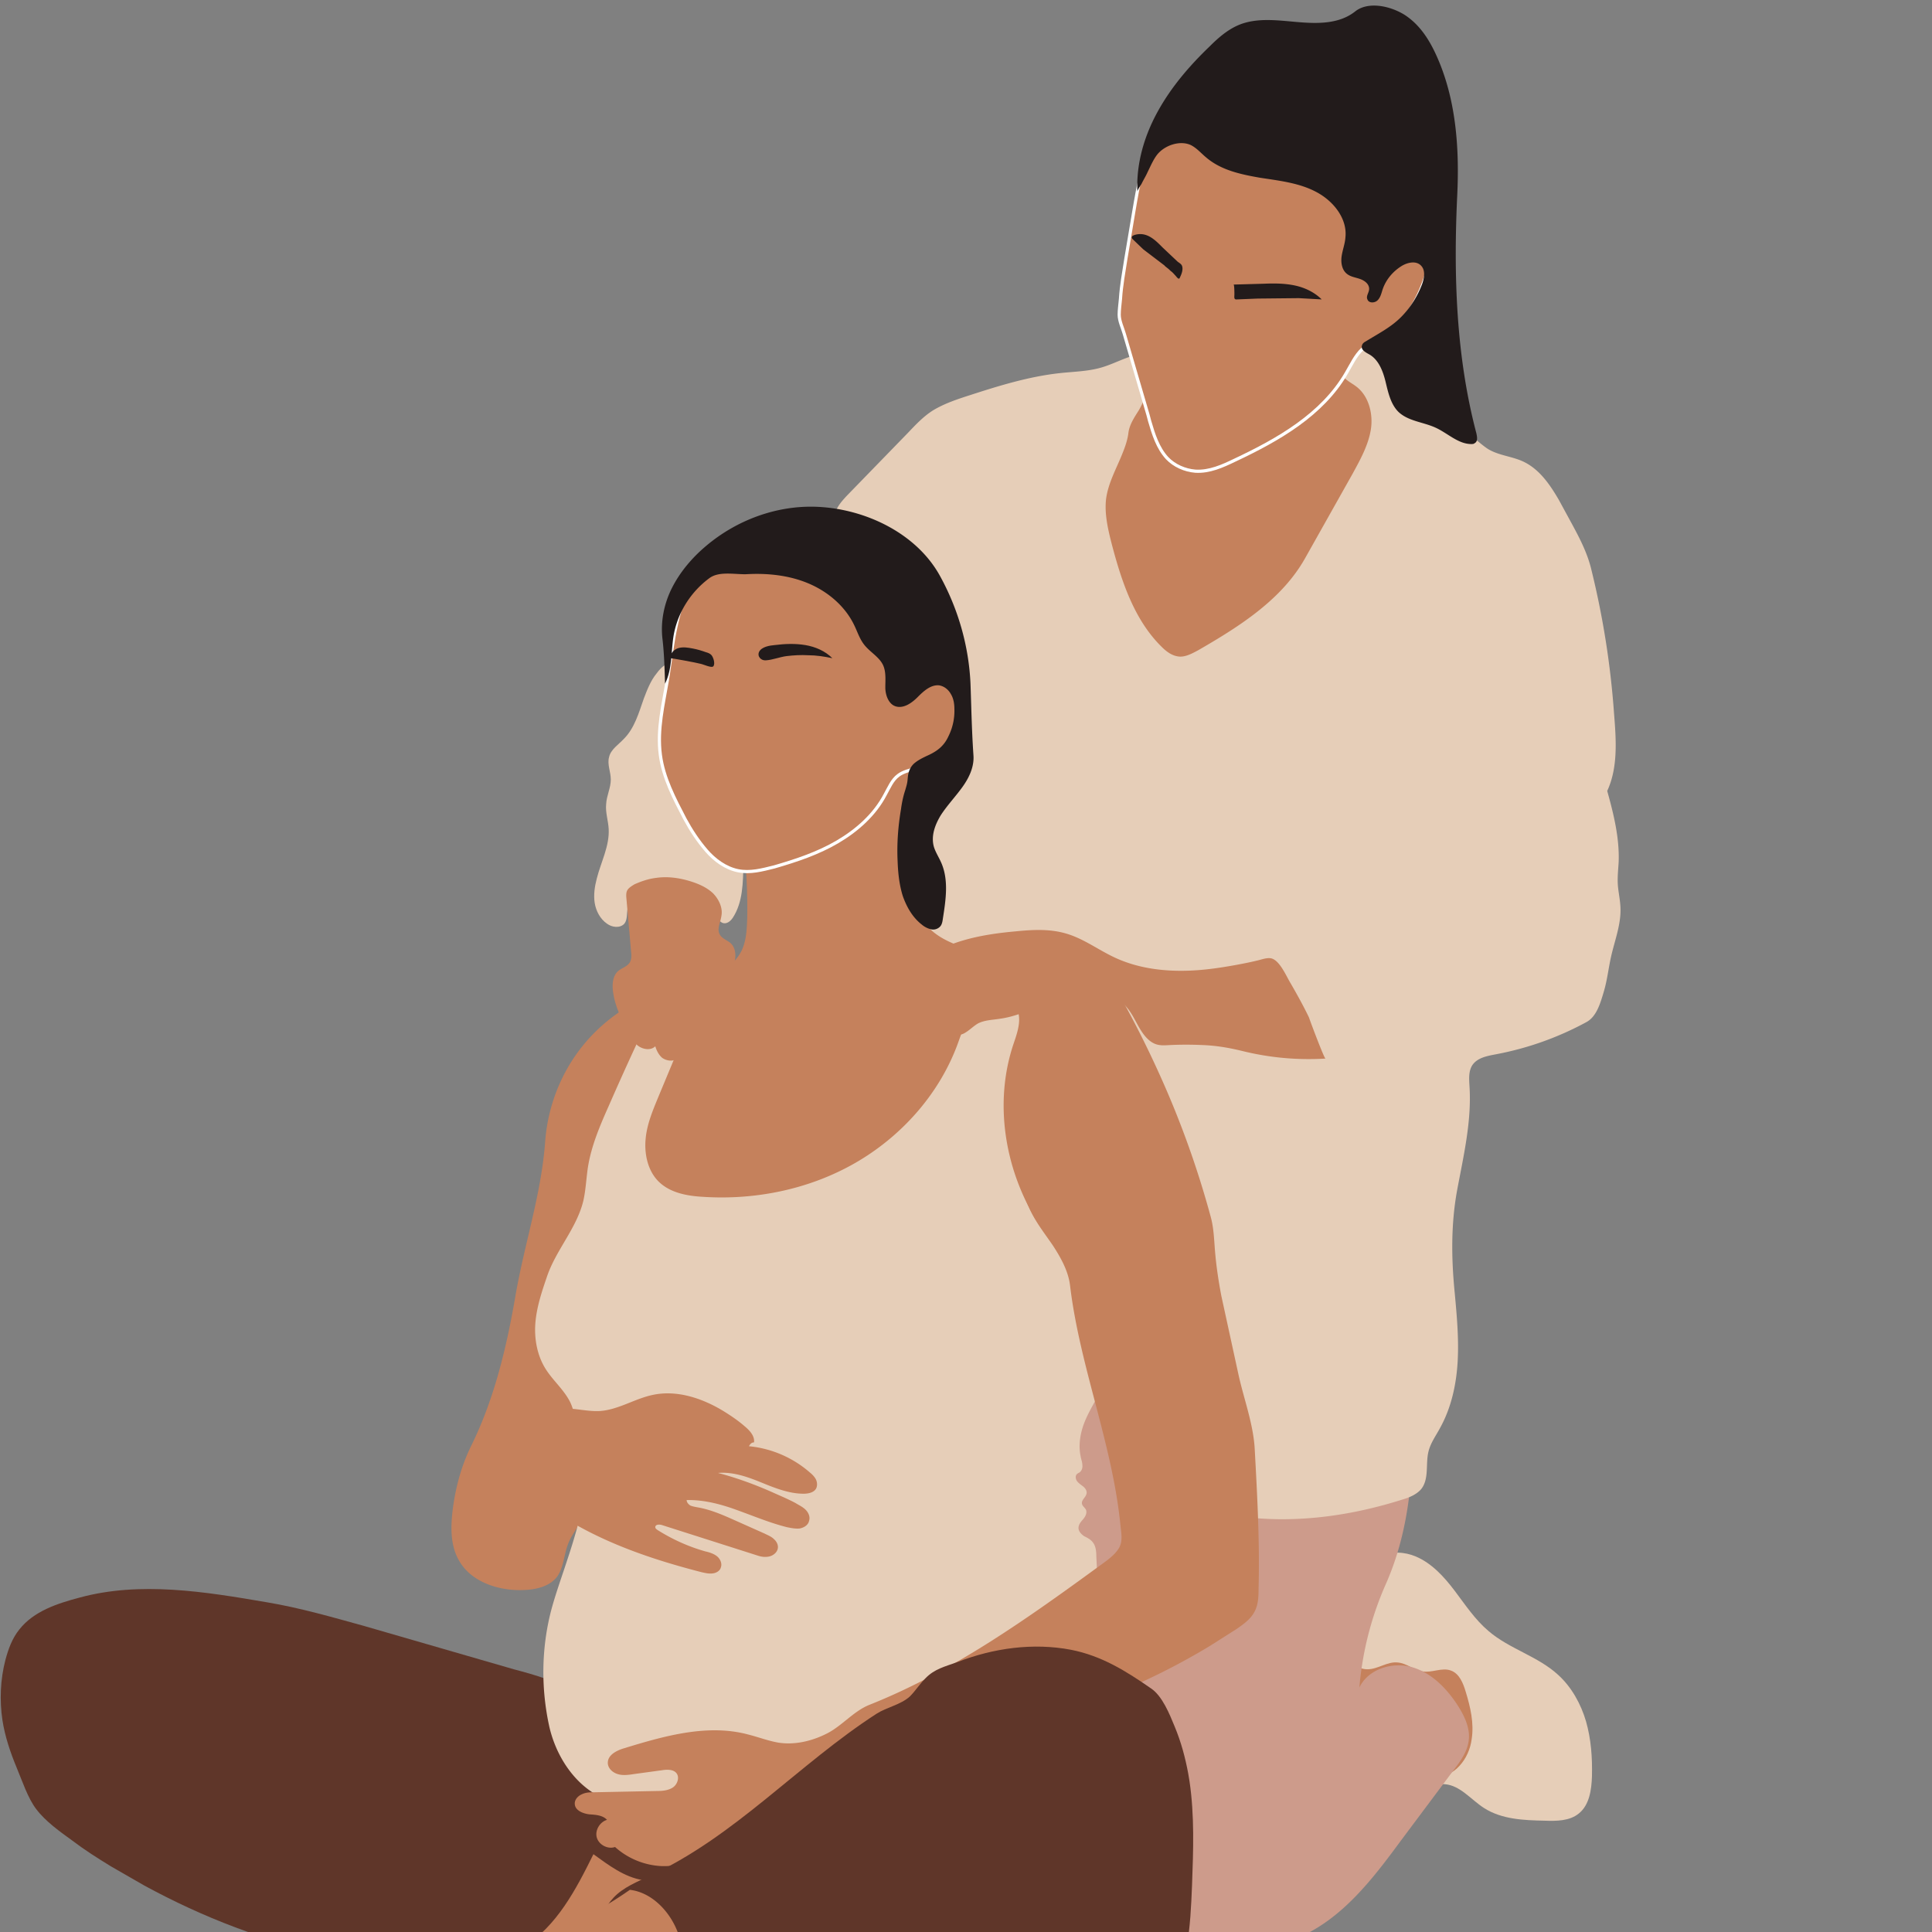
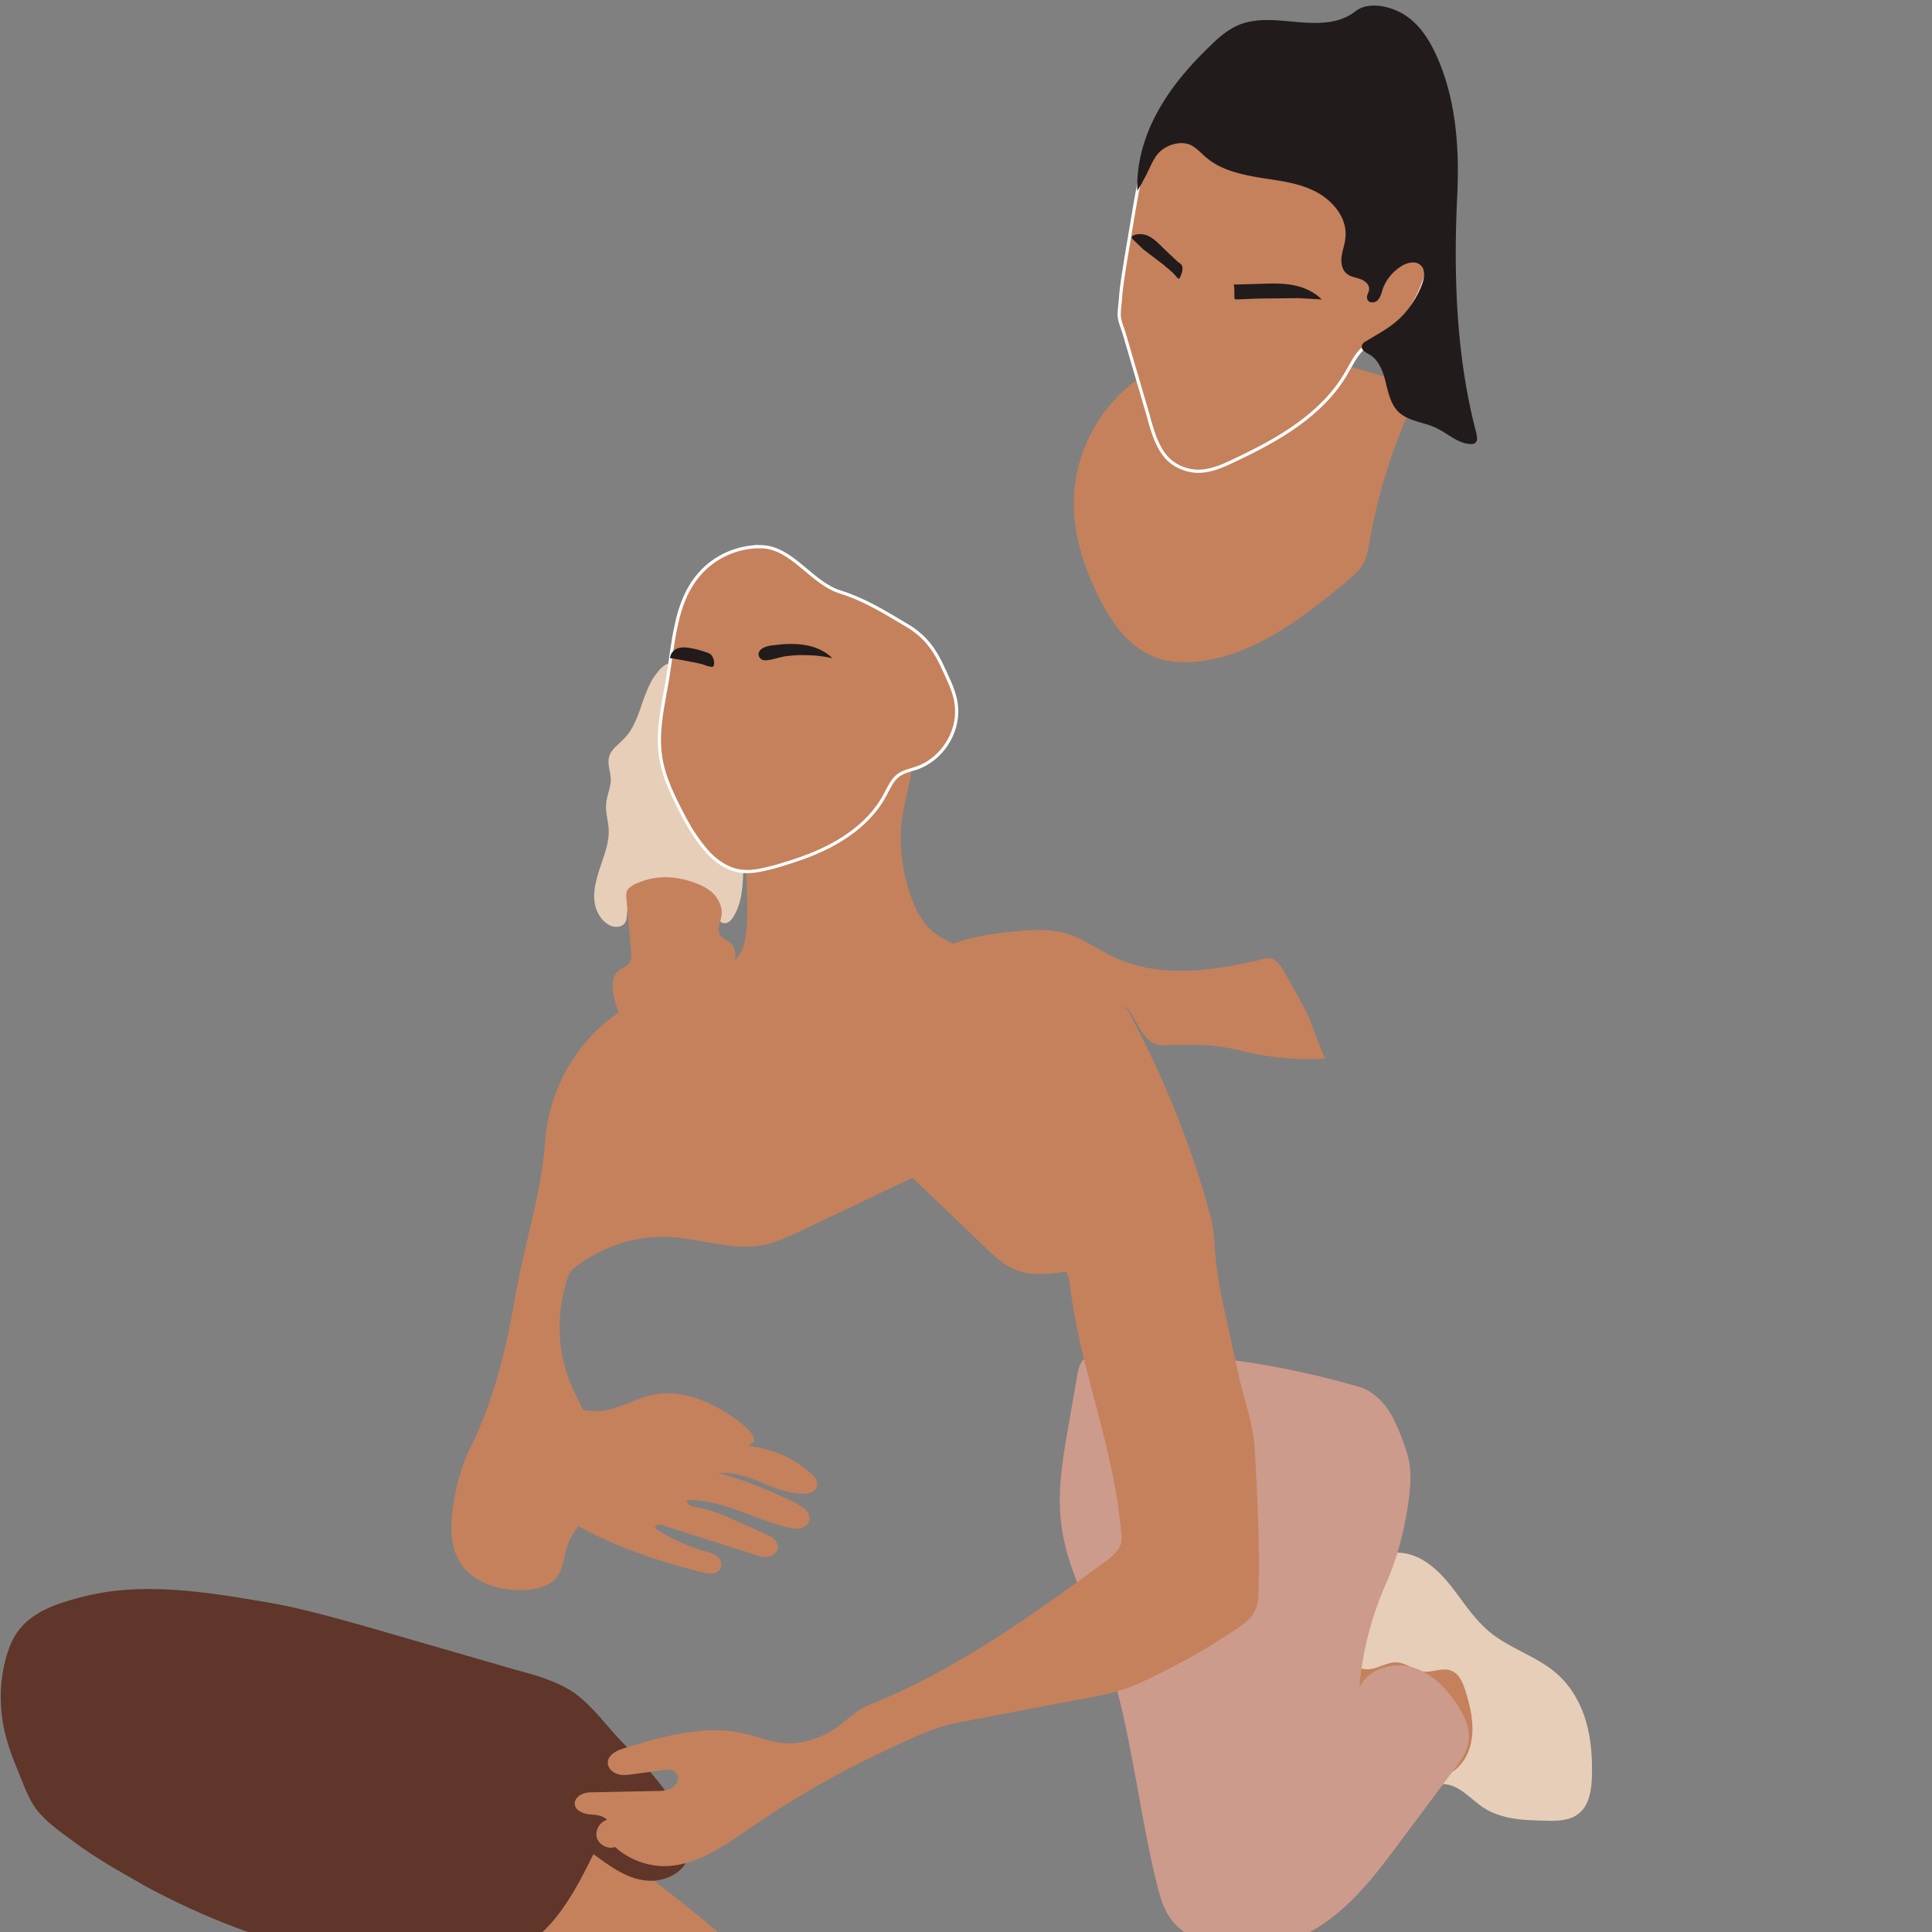
<svg xmlns="http://www.w3.org/2000/svg" width="500" height="500" viewBox="0 0 375 375">
  <rect x="0" y="0" width="375" height="375" fill="#808080" stroke="none" />
  <defs>
    <clipPath id="a">
-       <path d="M162 67h152.828v228H162zm0 0" />
-     </clipPath>
+       </clipPath>
  </defs>
  <path fill="#c5815c" d="M216.328 77.625c-4.852 5.27-7.73 12.266-7.895 19.43-.164 6.504 1.891 12.84 4.77 18.688 2.387 4.855 5.676 9.629 10.691 11.688 3.207 1.316 6.824 1.316 10.277.742 10.359-1.73 19.078-8.645 27.219-15.312 1.152-.988 2.383-1.977 3.125-3.293.82-1.398 1.066-2.965 1.316-4.527a106.59 106.59 0 0 1 9.949-29.883l-8.387-2.469c-3.125-.906-6.332-1.895-9.621-2.141-3.867-.246-7.73.496-11.598.66-2.301.082-4.602 0-6.742-.66-1.066-.328-2.055-.656-3.043-1.234-.738-.41-1.23-1.152-2.137-1.152-1.973-.082-4.441.988-6.332 1.645-2.055.824-4.027 1.813-5.836 2.965-2.141 1.398-4.031 2.965-5.758 4.855zm58.383 242.68c.164.082.41.082.574.164 1.152.328 2.387.902 3.621.988 2.137.164 4.438 1.563 6 2.961 1.645 1.484 2.879 3.539 3.207 5.68.168 1.07.082 2.141.082 3.211l-.164 5.023c-.082 1.563-.164 3.211-1.23 4.363-.824.902-2.141 1.234-3.371 1.563-.988.246-2.141.492-3.125-.082-.66-.41-1.07-1.152-1.398-1.895s-.496-1.562-.906-2.223c-.41-.738-1.152-1.234-1.809-1.809-.164-.086-.328-.332-.492-.414s-.328 0-.496-.082c-.328-.082-.656-.41-.902-.656-2.055-1.977-4.359-3.543-6.742-5.187l-6.66-4.609c.164-1.484.328-3.047.82-4.445s1.48-2.719 2.797-3.375c1.234-.578 2.629-.578 4.027-.496.988.082 1.891.25 2.797.414zm0 0" />
  <path fill="#e6ceb8" d="M274.793 302.109c3.125 1.316 5.512 3.953 7.566 6.668s3.945 5.598 6.578 7.82c4.027 3.457 9.539 4.859 13.484 8.48 2.633 2.387 4.441 5.68 5.43 9.055.984 3.457 1.23 6.996 1.148 10.617-.082 2.637-.492 5.598-2.547 7.246-1.809 1.48-4.359 1.48-6.66 1.398-4.031-.082-8.305-.246-11.762-2.469-2.547-1.648-4.602-4.363-7.562-4.609-.246 0-.496 0-.742-.164-.82-.742.824-1.484 1.316-1.73.824-.41 1.645-.988 2.219-1.645 1.316-1.402 2.141-3.293 2.387-5.187.492-3.129-.246-6.258-1.152-9.219-.492-1.648-1.234-3.539-2.879-4.117-1.727-.66-3.699.492-5.508.164-1.645-.246-3.043-1.562-4.77-1.727-2.055-.25-3.863 1.316-5.922 1.316-2.219 0-4.109-1.895-4.934-3.953-.902-2.223-.82-4.773-.246-7.16s1.645-4.527 2.633-6.75c.492-1.07 1.066-1.895 2.137-2.387.988-.414 1.727-1.234 2.797-1.648 2.219-1.07 4.852-.906 6.988 0zm0 0" />
  <path fill="#cd9b8b" d="M263.773 269.184c-15.785-4.609-32.152-6.832-48.598-6.668-1.809 0-3.945.164-5.098 1.645-.574.824-.82 1.813-.988 2.801l-1.727 9.961c-1.066 5.926-2.055 12.016-1.48 17.945.66 6.832 3.457 13.172 6.25 19.426 6.992 15.969 8.141 33.75 12.254 50.711.656 2.633 1.316 5.43 2.961 7.57 2.219 2.965 5.836 4.527 9.457 5.188 5.016.906 10.359.328 15.129-1.648 8.551-3.621 14.473-11.359 19.98-18.848l10.281-13.75c1.316-1.727 2.629-3.539 2.879-5.68.328-2.387-.824-4.773-2.141-6.832-2.137-3.293-5.098-6.34-8.879-7.41s-8.473.332-10.199 3.953a62.411 62.411 0 0 1 5.102-20.004c2.383-5.352 3.781-11.031 4.52-16.793.25-2.059.414-4.117.164-6.172-.246-1.812-.82-3.543-1.477-5.27-.824-2.059-1.645-4.199-2.961-6.012s-3.289-3.539-5.43-4.113zm0 0" />
  <g clip-path="url(#a)">
    <path fill="#e6ceb8" d="M222.742 68.652c-2.961-.082-5.676 1.648-8.551 2.555-2.797.906-5.758.906-8.637 1.234-5.836.656-11.512 2.387-17.102 4.199-2.551.82-5.098 1.645-7.402 3.043-1.809 1.152-3.289 2.719-4.77 4.281l-11.84 12.184c-1.234 1.316-2.633 2.883-2.387 4.609.164 1.316 1.152 2.387 2.141 3.375l9.371 9.219c3.125 3.129 4.523 7.574 5.84 11.691.742 2.223.742 4.855.824 7.16.082 2.637 0 5.352-.332 7.984-.164 1.484-.41 2.965-.656 4.445-.656 3.457-1.645 6.832-2.219 10.293-1.398 7.652-.906 15.555 1.313 22.965 1.895 6.258 3.785 12.512 7.895 17.535 2.879 3.539 6.746 6.422 9.047 10.371 6.004 10.125 16.445 17.289 21.297 27.988 4.277 9.387 5.676 20.004 11.348 28.566 3.453 5.184 5.594 11.195 6.742 17.203.578 3.129.824 6.176 1.645 9.301.414 1.566.988 3.211 2.223 4.281s2.961 1.316 4.605 1.484c9.785.902 19.652-.578 29.027-3.543 1.395-.41 2.793-.988 3.699-2.055 1.563-1.977.82-4.859 1.398-7.246.41-1.727 1.48-3.129 2.301-4.691 2.137-3.871 3.125-8.398 3.371-12.844s-.164-8.891-.574-13.336c-.66-6.668-.742-13.332.492-20 1.234-6.586 2.797-13.254 2.387-19.922-.082-1.484-.246-3.047.574-4.281.988-1.398 2.797-1.73 4.523-2.059a59.84 59.84 0 0 0 17.598-6.258c1.973-1.07 2.711-3.703 3.371-5.926s.902-4.527 1.398-6.75c.738-3.293 2.055-6.504 1.809-9.879-.082-1.398-.41-2.797-.496-4.195-.082-1.484.086-2.883.168-4.363.164-4.695-.988-9.305-2.223-13.75 2.141-4.609 1.727-10.043 1.316-15.145a165.107 165.107 0 0 0-4.359-27.66c-.738-3.211-2.219-6.09-3.781-8.973l-2.551-4.691c-1.727-2.965-3.781-6.012-6.988-7.492-2.137-.988-4.687-1.152-6.742-2.387-.906-.578-1.727-1.316-2.551-1.977-2.875-2.223-6.578-3.047-10.113-3.867-.82.328-1.891-.082-2.465-.742-.66-.66-.988-1.562-1.398-2.387-1.234-2.883-2.797-5.598-4.605-8.23-.492-.742-1.07-1.484-1.809-1.977s-1.727-.742-2.551-.496c-.656.25-1.234.824-1.645 1.402-.82.902-1.645 2.055-1.398 3.293.328 1.398 1.809 1.973 2.879 2.797 2.469 1.813 3.371 5.352 2.879 8.398s-2.055 5.844-3.535 8.559l-9.211 16.383c-4.523 8.066-12.746 13.254-20.723 17.863-1.234.656-2.551 1.398-3.863 1.234s-2.387-.988-3.289-1.895c-5.266-5.184-7.73-12.594-9.621-19.754-.742-2.883-1.48-5.93-1.152-8.891.41-3.129 1.973-5.848 3.125-8.727.574-1.398 1.07-2.801 1.234-4.281.246-1.562 1.148-2.883 1.973-4.199 2.055-3.457 2.633-7.656 1.727-11.523.164.164 0 .246 0 .492zm0 0" />
  </g>
  <path fill="#c5815c" stroke="#fff" stroke-miterlimit="10" stroke-width=".617" d="M241.82 17.781c-3.453-.742-7.156-.082-10.281 1.563s-5.672 4.363-7.398 7.492c-2.387 4.281-3.207 9.137-4.031 13.996l-1.563 9.301c-.41 2.633-.902 5.27-1.066 7.902-.082.988-.246 2.059-.246 3.047 0 1.234.656 2.551.984 3.703l4.605 15.723c.082.41.246.824.328 1.234.742 2.551 1.563 5.188 3.371 7.164 1.398 1.48 3.453 2.387 5.512 2.551 2.711.164 5.262-.988 7.645-2.141 8.391-3.953 16.941-8.809 21.629-16.875.984-1.648 1.727-3.375 3.125-4.691 1.316-1.238 3.043-1.895 4.523-2.883 4.684-2.965 7.152-8.48 8.551-13.828.246-.824.082-1.648-.246-2.473-.246-.82-.906-1.563-1.645-1.809-.578-.164-1.152-.164-1.645-.246-1.563-.25-2.633-1.566-3.453-2.965-.824-1.316-1.398-2.801-2.469-3.953-2.219-2.305-2.301-6.09-3.371-9.055-.246-.656-.492-1.398-.988-1.973s-1.148-.988-1.809-1.32l-10.938-6.172c-1.891-1.07-3.863-2.141-6-2.305-.578-.082-1.234 0-1.809-.164-.66-.25-1.07-.332-1.316-.824zm0 0" />
  <path fill="#221b1b" d="M256.539 58.117c-1.398-1.398-3.289-2.305-5.262-2.715s-3.949-.414-5.922-.332l-5.922.164c.164 0 .164 1.73.164 1.895 0 .496-.164 1.07.496.988l4.027-.164 7.977-.082 4.441.246zM219.863 46.43c-.738-.742.906-.988 1.316-.988 1.891-.082 3.289 1.398 4.523 2.633l2.879 2.715c.328.25.656.414.82.742.328.742-.082 1.73-.41 2.387a.176.176 0 0 1-.164.164c-.164.082-.578-.492-.66-.574-.246-.246-.492-.578-.82-.824-.246-.164-.41-.41-.66-.574-.082-.082-.656-.496-.656-.578l-4.113-3.129-2.055-1.973zm11.266-18.278c1.152.578 1.973 1.566 2.961 2.387 2.879 2.473 6.66 3.293 10.441 3.953 3.703.574 7.566.988 10.855 2.715 3.371 1.73 6.168 5.188 5.758 8.891-.082 1.234-.578 2.469-.742 3.707s.082 2.633 1.07 3.375c.738.574 1.645.656 2.551.984s1.727.988 1.727 1.895c0 .742-.66 1.398-.332 2.059.25.742 1.398.742 1.977.164s.738-1.398.984-2.141c.66-1.891 1.973-3.457 3.703-4.527 1.23-.738 2.957-1.07 3.863.082.738.906.492 2.305.082 3.457-.906 2.387-2.301 4.609-4.113 6.422-1.973 1.977-4.437 3.211-6.824 4.691-.328.164-.656.414-.738.824-.246.824.738 1.316 1.48 1.73 1.809 1.07 2.629 3.293 3.125 5.348s.984 4.281 2.465 5.762c1.891 1.813 4.77 1.977 7.156 3.047s4.438 3.211 6.988 3.211c.246 0 .492 0 .656-.164.66-.328.496-1.234.328-1.977-3.945-14.98-4.437-30.703-3.699-46.18.41-8.645-.164-17.535-3.371-25.52-1.398-3.457-3.207-6.832-6.25-9.055-2.547-1.895-7.398-3.293-10.195-1.07-3.125 2.469-7.32 2.387-11.184 2.059s-7.895-.906-11.43.574c-2.137.906-3.949 2.473-5.594 4.117-3.945 3.785-7.48 7.902-10.113 12.676s-4.191 10.125-3.945 15.559c0-.41.738-1.316.902-1.727.332-.66.742-1.316 1.07-2.059.574-1.152 1.152-2.551 1.973-3.539 1.563-1.812 4.441-2.637 6.414-1.73zm0 0" />
  <path fill="#c5815c" d="M144.293 163.484a109.51 109.51 0 0 1 .742 14.734c-.082 2.141-.164 4.363-1.07 6.258-1.234 2.551-3.781 4.281-6.414 5.27-2.629 1.07-5.508 1.48-8.223 2.305-6.414 1.977-12.168 5.844-16.363 11.113s-6.66 11.77-7.152 18.438c-.742 10.207-4.031 19.84-5.758 29.883s-4.113 20.086-8.633 29.223c-1.977 4.035-3.125 8.48-3.621 12.926-.328 3.125-.328 6.5 1.316 9.301 2.387 4.199 7.813 5.926 12.664 5.68 2.387-.082 4.934-.742 6.332-2.551 1.316-1.812 1.316-4.199 2.137-6.34.66-1.812 1.973-3.293 2.797-4.937 1.398-2.801 1.645-6.012 1.809-9.055.164-2.719.328-5.516-.246-8.234-.738-3.047-2.469-5.68-3.699-8.559-2.469-5.766-2.961-12.434-1.398-18.523.328-1.398.656-3.047 1.645-4.035 1.066-.984 2.465-1.891 3.699-2.551 2.633-1.48 5.426-2.633 8.387-3.211a25.14 25.14 0 0 1 6.992-.492c5.918.328 11.84 2.633 17.68 1.563 2.711-.492 5.262-1.727 7.727-2.879l21.465-10.211 14.555 13.914c1.645 1.563 3.371 3.129 5.426 3.949 2.961 1.238 6.414.824 9.621.414 1.973-.246 3.945-.496 5.84-1.234s3.617-1.977 4.52-3.789c.906-1.727.906-3.867.742-5.844-.742-10.617-4.852-21.156-3.207-31.691.656-4.363 3.535-8.152 3.125-12.512-2.223-2.473-5.43-3.707-8.719-4.281-3.207-.578-6.578-.578-9.867-.906-4.273-.41-8.469-1.398-12.578-2.883-2.223-.82-4.441-1.809-6.168-3.539-1.562-1.562-2.633-3.539-3.371-5.598a33.978 33.978 0 0 1-2.141-13.746c.246-3.375 1.152-6.504 1.809-9.879.25-1.316.496-2.551.414-3.867s-.66-2.637-1.727-3.375c-1.562-1.152-3.949-.742-5.594.41s-2.629 2.965-3.617 4.691c-1.48 2.633-3.125 5.27-5.676 6.832-2.137 1.316-4.687 1.648-7.152 2.387-3.371 1.07-6.578 2.801-9.047 5.434zm0 0" />
-   <path fill="#e6ceb8" d="M124.969 135.578c-.984 2.801-1.809 5.762-3.863 7.82-1.07 1.152-2.551 2.059-2.879 3.539-.41 1.402.328 2.883.328 4.363 0 1.648-.82 3.129-.902 4.777-.164 1.645.41 3.207.492 4.855.164 3.293-1.48 6.34-2.301 9.551-.414 1.563-.66 3.207-.414 4.773s1.07 3.129 2.387 4.031c.988.742 2.551.906 3.371 0 .656-.82.41-2.055.656-3.043.414-2.059 2.715-3.211 4.77-3.625 2.223-.492 4.605-.574 6.828.168 2.219.656 4.191 2.137 5.18 4.195.492.988 1.07 2.305 2.137 2.223.66-.082 1.152-.574 1.48-1.07 1.973-3.043 1.973-6.832 2.055-10.453.25-8.891 1.398-17.699 3.539-26.258.246-.906.41-1.812 0-2.637-.332-.574-.824-.906-1.398-1.234-3.207-2.059-6.578-3.867-9.949-5.598-1.73-.906-3.539-1.73-5.266-2.551-.738-.332-1.316-.824-2.137-.332-.656.414-1.234 1.07-1.645 1.648-1.152 1.398-1.809 3.129-2.469 4.855zm0 0" />
+   <path fill="#e6ceb8" d="M124.969 135.578c-.984 2.801-1.809 5.762-3.863 7.82-1.07 1.152-2.551 2.059-2.879 3.539-.41 1.402.328 2.883.328 4.363 0 1.648-.82 3.129-.902 4.777-.164 1.645.41 3.207.492 4.855.164 3.293-1.48 6.34-2.301 9.551-.414 1.563-.66 3.207-.414 4.773s1.07 3.129 2.387 4.031c.988.742 2.551.906 3.371 0 .656-.82.41-2.055.656-3.043.414-2.059 2.715-3.211 4.77-3.625 2.223-.492 4.605-.574 6.828.168 2.219.656 4.191 2.137 5.18 4.195.492.988 1.07 2.305 2.137 2.223.66-.082 1.152-.574 1.48-1.07 1.973-3.043 1.973-6.832 2.055-10.453.25-8.891 1.398-17.699 3.539-26.258.246-.906.41-1.812 0-2.637-.332-.574-.824-.906-1.398-1.234-3.207-2.059-6.578-3.867-9.949-5.598-1.73-.906-3.539-1.73-5.266-2.551-.738-.332-1.316-.824-2.137-.332-.656.414-1.234 1.07-1.645 1.648-1.152 1.398-1.809 3.129-2.469 4.855z" />
  <path fill="#c5815c" stroke="#fff" stroke-miterlimit="10" stroke-width=".617" d="M147.746 106.109c-4.52-.082-9.043 1.895-12.004 5.352-2.383 2.715-3.699 6.172-4.441 9.711-.82 3.543-1.148 7.082-1.727 10.621-.82 4.855-2.055 9.797-1.398 14.734.578 4.445 2.715 8.48 4.77 12.43 1.152 2.141 2.551 4.281 4.195 6.176 1.563 1.809 3.699 3.375 6.086 3.867s4.77-.164 7.07-.738c4.277-1.238 8.469-2.637 12.254-4.859s7.234-5.27 9.289-9.219c.742-1.316 1.316-2.801 2.551-3.703.988-.742 2.301-.988 3.535-1.402 4.77-1.645 8.141-6.75 7.73-11.77-.164-2.801-1.563-5.352-2.715-7.902s-2.711-4.941-4.934-6.668c-.902-.742-1.891-1.316-2.879-1.895-3.863-2.305-7.727-4.609-12.004-5.926-5.758-1.813-9.293-8.645-15.379-8.809zm0 0" />
  <g fill="#221b1b">
    <path d="M161.563 127.758c-1.398-1.398-3.289-2.223-5.262-2.551s-3.949-.246-5.922 0c-.984.082-2.547.328-3.043 1.316-.41.906.41 1.73 1.316 1.648 1.316-.082 2.715-.66 4.031-.824 1.395-.164 2.793-.246 4.191-.164 1.563 0 3.125.246 4.688.574zm-31.493 0c0-.906.738-1.727 1.645-1.973s1.809-.086 2.711.082 1.727.41 2.633.738c.328.082.738.246.984.496.414.41.824 1.727.414 2.223-.328.41-1.973-.414-2.551-.496-.492-.164-5.836-1.152-5.836-1.07m0 0" />
-     <path d="M144.707 111.461c4.109-.25 8.305.164 12.086 1.727s7.156 4.363 8.965 8.066c.656 1.32 1.066 2.719 1.973 3.871 1.152 1.48 2.961 2.387 3.699 4.035.578 1.316.41 2.879.41 4.277s.578 3.129 1.895 3.625c1.563.574 3.207-.578 4.355-1.73s2.551-2.469 4.195-2.305c.984.164 1.809.824 2.301 1.73.496.82.66 1.891.66 2.797a11.029 11.029 0 0 1-1.152 5.352c-.824 1.809-2.055 2.797-3.781 3.621-1.07.496-2.141.988-2.961 1.73a3.67 3.67 0 0 0-.988 1.727c-.164.578-.164 1.152-.246 1.73s-.246 1.07-.41 1.645c-.41 1.234-.66 2.469-.824 3.703-.574 3.379-.82 6.754-.656 10.129.082 2.305.328 4.527.984 6.668.742 2.137 1.895 4.195 3.703 5.598a4.33 4.33 0 0 0 1.727.902 1.86 1.86 0 0 0 1.809-.492c.41-.41.492-1.07.574-1.648.578-3.703 1.152-7.57-.41-10.945-.41-.906-.988-1.812-1.316-2.801-.656-2.141.164-4.363 1.316-6.254 1.234-1.895 2.797-3.543 4.113-5.352s2.383-3.953 2.219-6.258c-.328-4.691-.41-9.301-.574-13.91-.332-7.328-2.387-14.488-5.922-20.91-4.523-8.23-14.391-13.008-23.848-13.418-7.812-.328-15.621 2.551-21.625 7.656-2.633 2.223-4.934 4.938-6.496 7.984s-2.305 6.586-1.891 10.043c.328 2.883.41 5.762.492 8.645 1.398-2.801 1.152-6.094 1.645-9.223.738-4.445 3.289-8.559 6.988-11.277 1.809-1.316 4.605-.738 6.992-.738zm0 0" />
  </g>
  <path fill="#c5815c" d="M131.137 388.051c4.441 3.539 8.387 7.574 12.91 10.949s9.703 6.172 15.379 6.586c1.316.082 2.793.082 3.863.988 1.152.988 1.316 2.715 2.137 3.949.988 1.398 2.797 1.977 4.523 1.977s3.371-.66 4.934-1.234c2.879-1.07 6.168-2.633 6.414-5.68.164-1.73-.738-3.293-1.398-4.859-1.066-2.551-1.312-5.43-.902-8.148.246-1.727.82-3.621.164-5.27-.824-1.891-3.043-2.715-5.016-3.289-4.359-1.156-8.801-1.895-13.32-2.141-4.687-.25-9.457-.082-13.816-1.812-3.535-1.398-6.414-3.953-9.293-6.422a250.76 250.76 0 0 0-19.16-14.57c-2.301-1.562-5.016-3.211-7.809-2.633-3.207.656-5.102 3.867-6.578 6.832-1.316 2.715-2.797 5.598-2.797 8.645 0 1.152 0 2.469 1.148 2.961 1.234.496 2.797.578 4.113.988 5.676 1.484 11.184 3.789 16.363 6.668 2.797 1.648 5.512 3.457 8.141 5.516zm0 0" />
  <path fill="#5f3629" d="M121.105 338.496c4.605 4.691 9.293 9.629 11.758 15.723.824 1.977 1.398 4.199.742 6.254-1.07 3.461-5.348 5.105-8.883 4.445-3.535-.574-6.578-2.879-9.539-5.02-3.371 6.832-7.152 14.078-13.648 18.027-5.512 3.293-11.758 3.703-17.926 3.621-6.414-.082-12.91-.738-19.242-2.059-12.746-2.551-25-7.324-36.348-13.5l-6.578-3.785c-2.547-1.562-5.016-3.129-7.398-4.937-2.387-1.73-5.184-3.707-6.992-6.094-1.645-2.141-2.711-5.434-3.781-7.984-1.234-2.965-2.301-6.09-2.797-9.301-.574-3.871-.41-7.902.578-11.691.574-2.141 1.313-4.199 2.711-5.926 2.797-3.539 7.32-5.023 11.68-6.176 11.758-3.207 24.34-1.152 36.344.906 6.414 1.07 12.664 2.883 18.914 4.609l29.027 8.398c4.027 1.07 8.223 2.223 11.676 4.527 3.781 2.715 6.414 6.668 9.703 9.961zm0 0" />
-   <path fill="#e6ceb8" d="M128.258 192.789a583.913 583.913 0 0 0-10.113 21.898c-1.727 3.871-3.371 7.738-4.027 11.855-.332 2.223-.414 4.445-.906 6.586-1.316 5.348-5.344 9.547-7.07 14.734-.988 2.879-1.973 5.844-2.223 8.891s.332 6.254 1.895 8.809c1.395 2.305 3.617 4.113 4.852 6.582 1.148 2.391 1.148 5.105 1.148 7.738 0 4.777 1.48 9.633.742 14.324-.246 1.398-.66 2.801-1.07 4.199-.574 1.977-1.234 3.949-1.891 5.926-.906 2.719-1.891 5.516-2.633 8.316-1.891 7.324-1.973 15.145-.328 22.555 1.07 4.609 3.617 9.137 7.402 12.02 3.863 2.961 9.125 3.867 13.977 3.457s9.621-2.059 14.227-3.707l17.188-6.09c7.07-2.469 12.828-7.984 19.734-10.949 11.676-5.02 24.176-7.656 35.688-13.004-.656-2.059-1.234-4.363-1.48-6.422-.41-2.719-.41-5.598-.574-8.398 0-.906-.082-1.977-.66-2.715-.41-.578-1.066-.906-1.727-1.234-.574-.414-1.148-.988-1.066-1.73.082-.656.492-1.07.902-1.562s.742-1.07.578-1.73c-.168-.492-.742-.738-.824-1.316-.082-.742.824-1.234.906-1.977.082-.492-.25-.988-.66-1.316s-.82-.574-1.152-.988-.41-1.07-.082-1.398c.168-.164.332-.246.496-.328.492-.332.656-.988.574-1.484 0-.574-.246-1.07-.328-1.645-.41-1.895-.164-3.871.41-5.68s1.563-3.539 2.469-5.187c.82-1.398 1.809-2.551 2.137-4.199s.246-3.293.164-4.937c-.082-2.883-.246-5.844-.82-8.645-.578-2.879-1.645-5.68-3.539-7.902-2.629-3.129-6.66-4.937-8.879-8.395-6.66-10.375-8.883-23.625-4.934-35.234.82-2.387 1.727-5.102.328-7.16-1.645-2.305-5.426-1.812-7.484.164s-2.875 4.855-3.863 7.492c-3.617 9.547-10.855 17.613-19.734 22.719s-19.324 7.242-29.52 6.586c-3.043-.164-6.25-.742-8.473-2.801s-2.961-5.348-2.711-8.312c.246-3.047 1.48-5.844 2.629-8.645l8.469-20.332c-2.629-.41-5.262-.164-8.141.574zm0 0" />
  <path fill="#c5815c" d="M101.617 286.965c1.891 3.539 5.262 6.09 8.715 8.148 7.977 4.773 16.859 7.738 25.82 10.043.742.164 1.398.328 2.141.246s1.48-.492 1.645-1.234c.246-.742-.164-1.645-.824-2.141s-1.48-.738-2.219-.906c-3.207-.902-6.332-2.305-9.211-4.113-.246-.164-.492-.332-.492-.578 0-.574.82-.574 1.316-.41l18.582 5.926c.742.246 1.48.328 2.219.164s1.48-.738 1.645-1.48c.168-.66-.164-1.398-.738-1.895-.492-.492-1.152-.738-1.809-1.07l-6.086-2.715c-2.219-.988-4.523-1.977-6.988-2.387-.41-.082-.906-.164-1.316-.332-.41-.246-.738-.656-.738-1.07 3.371-.082 6.742.824 9.867 1.977 3.207 1.152 6.332 2.469 9.621 3.293.82.164 1.645.328 2.465.246.824-.164 1.645-.656 1.809-1.48.246-.742-.082-1.562-.656-2.141s-1.316-.906-1.973-1.316c-1.234-.66-2.551-1.234-3.867-1.812-3.617-1.645-7.398-3.043-11.184-4.031 2.879-.246 5.676.738 8.305 1.809s5.43 2.223 8.309 2.223c.984 0 2.055-.246 2.465-1.07.246-.574.164-1.234-.082-1.727s-.738-.988-1.152-1.316a21.07 21.07 0 0 0-11.84-5.105c.246-.41.492-.742.988-.742.164-1.234-.824-2.305-1.809-3.125-1.316-1.152-2.797-2.141-4.277-3.047-4.113-2.469-8.965-4.035-13.57-3.047-3.535.742-6.66 2.883-10.277 3.129-2.961.164-6.004-.988-8.879-.246-1.977.492-3.703 1.891-4.934 3.539s-1.895 3.703-2.223 5.68c-.164.824-.246 1.645-.082 2.469s.492 1.316 1.316 1.648zm97.524-86.848c-1.312 6.832-1.562 13.828-1.48 20.828 0 4.527.168 9.219 2.059 13.418 1.148 2.633 2.961 4.938 4.605 7.324 1.559 2.387 3.039 5.023 3.371 7.82 1.891 15.805 8.223 30.707 9.785 46.594.164 1.563.492 3.129-.332 4.445s-2.137 2.223-3.371 3.129c-14.223 10.371-28.695 20.742-45.062 27.246-3.039 1.234-5.262 4.035-8.141 5.516s-6.246 2.305-9.453 1.813c-1.977-.332-3.867-1.07-5.84-1.566-7.895-2.141-16.281.246-24.094 2.637-1.398.41-3.125 1.234-3.207 2.715-.082 1.07.824 1.977 1.891 2.305.988.328 2.141.164 3.207 0l5.43-.742c.984-.164 2.219-.164 2.793.578.66.824.164 2.223-.738 2.797s-2.055.66-3.125.66l-12.09.246c-.82 0-1.645 0-2.465.414-.742.328-1.398 1.07-1.316 1.891.082 1.234 1.563 1.813 2.797 1.977 1.234.082 2.629.164 3.453 1.07-1.398.41-2.387 2.059-1.973 3.457s2.137 2.305 3.535 1.813a14.55 14.55 0 0 0 8.961 3.703c6.5.246 12.254-3.953 17.68-7.656 8.227-5.68 16.941-10.617 25.902-14.816 4.441-2.059 9.047-4.363 13.816-5.352l16.035-3.047c1.563-.328 3.125-.574 4.688-.902 4.934-.906 10.195-1.648 14.801-3.789a132.925 132.925 0 0 0 13.566-7.16l5.184-3.293c1.313-.906 2.711-1.895 3.453-3.293.738-1.316.82-2.883.82-4.445.246-9.055-.246-18.027-.738-27.082-.246-4.859-2.055-9.633-3.125-14.406l-3.371-15.477c-.496-2.633-.906-5.27-1.152-7.902-.246-2.551-.246-5.023-.902-7.41a182.97 182.97 0 0 0-10.281-28.398 191.351 191.351 0 0 0-8.141-15.887c-1.152-1.977-3.863-2.719-6.086-3.457s-4.602-.824-6.824 0c-2.137.82-3.945 2.633-4.523 4.855-.328 2.305.496 4.527 0 6.832zm0 0" />
-   <path fill="#5f3629" d="M185.82 322.609c6.988-2.719 14.719-3.789 22.039-2.391 5.918 1.152 10.688 4.117 15.539 7.492 2.223 1.48 3.621 5.023 4.605 7.41 1.234 2.961 2.055 6.008 2.633 9.137l.246 1.48c.988 6.668.738 13.418.492 20.168-.328 8.07-.738 16.547-5.262 23.215-3.945 5.844-10.523 9.469-17.434 10.949s-13.977.988-20.969 0c-2.629-.41-5.59-1.07-6.988-3.293-1.07-1.73-.988-4.035-2.137-5.762-1.977-3.047-6.414-2.719-9.953-2.059l-41.277 7.738c-7.977-3.953-12.91-13.254-11.266-21.98.492-2.305 1.316-4.609 2.961-6.336 1.891-2.059 4.688-3.129 7.234-4.363 16.363-7.574 28.699-21.57 43.828-31.363 2.059-1.32 4.688-1.73 6.496-3.375 1.07-1.07 1.895-2.391 2.961-3.461 1.809-1.891 3.785-2.305 6.25-3.207zm0 0" />
  <path fill="#c5815c" d="M122.258 366.813c-19.738 13.828-45.887 18.109-68.992 11.277-3.617-1.07-7.238-2.387-11.02-2.305-3.371.082-6.742 1.316-10.113 1.48-1.891.086-3.863-.164-5.758-.082s-3.945.578-5.344 1.813c-1.398 1.316-2.055 3.621-.988 5.27 1.234 1.891 4.031 1.977 6.25 1.48 2.223-.41 4.605-1.152 6.742-.246-1.645 2.469-5.426 1.727-8.223 2.633-1.562.496-2.957 1.73-3.371 3.293-.328 1.316.328 3.621 1.891 3.871.906.164 2.305-.578 3.125-.742l3.539-.988c.328-.082.82-.164.984.164.082.246 0 .496-.246.578-.164.164-.41.164-.656.246-1.727.328-3.621.742-5.184 1.645-2.465 1.402 1.398 4.859 3.539 3.625.492-.25.82-.082 1.313-.082-.164.984.742 1.809 1.727 1.973s1.895-.082 2.879-.328c16.777-4.527 34.621 1.977 51.969.742 6.582-.496 12.992-2.059 19.324-3.707l22.781-5.68c1.477-.328 3.039-.82 3.945-2.059.738-1.066.82-2.387.82-3.703 0-4.199-.164-8.477-1.809-12.348-1.562-3.785-4.934-7.324-9.125-7.82zm135.019-161.344a53.57 53.57 0 0 1-16.199-1.484c-2.711-.656-5.18-1.066-7.977-1.152a67.324 67.324 0 0 0-5.754 0c-1.727.086-2.879.25-4.277-.902-2.055-1.73-2.715-4.609-4.523-6.586-2.875-3.211-8.059-3.211-12.168-1.895s-7.977 3.703-12.254 4.281c-1.48.246-2.961.246-4.273.906-.988.574-1.812 1.48-2.797 1.973s-2.551.414-2.961-.656c-.906.41-1.809.824-2.797.742s-1.973-.66-2.219-1.566c-.246-1.07.656-2.059 1.48-2.879l8.305-7.656c-2.797 1.07-5.676 1.809-8.633 2.387-.988.164-2.141.328-2.879-.414-.578-.574-.578-1.562-.246-2.223.328-.738.984-1.316 1.645-1.809 5.18-3.953 11.922-5.187 18.418-5.762 3.289-.332 6.578-.496 9.703.41 3.453.988 6.332 3.211 9.539 4.691 4.77 2.223 10.195 2.801 15.543 2.469 2.711-.164 5.344-.574 8.059-1.066 1.313-.25 2.629-.496 3.945-.824.824-.164 1.973-.66 2.879-.414 1.645.496 2.879 3.543 3.699 4.859 1.234 2.141 2.469 4.363 3.535 6.586.332.988 2.961 7.984 3.207 7.984m-129.922-35.071c2.219-.328 4.523 0 6.66.66 1.563.492 3.125 1.152 4.359 2.305 1.148 1.152 1.973 2.883 1.645 4.445-.164 1.234-.906 2.469-.328 3.539.41.824 1.477 1.152 2.137 1.73 1.234 1.152 1.066 3.293.328 4.855s-1.809 2.965-2.219 4.609l-.414 2.387c-.164.824-.492 1.566-1.148 2.059s-1.645.578-2.223 0c-.328.824-.246 1.73-.246 2.637s.082 1.809-.082 2.715c-.246.906-.738 1.73-1.562 2.059s-1.973 0-2.301-.824c.328.824-.246 1.813-.988 2.141s-1.809.082-2.465-.41c-.66-.578-1.07-1.402-1.316-2.223-.824.82-2.223.656-3.207 0s-1.48-1.73-2.055-2.719c-1.316-2.551-2.633-5.184-2.961-8.066-.164-1.398 0-2.965 1.066-3.867.742-.578 1.727-.824 2.223-1.648.328-.574.328-1.316.246-1.977l-.906-10.289c-.164-1.645.082-1.977 1.563-2.879 1.316-.578 2.715-1.07 4.195-1.238zm0 0" />
</svg>